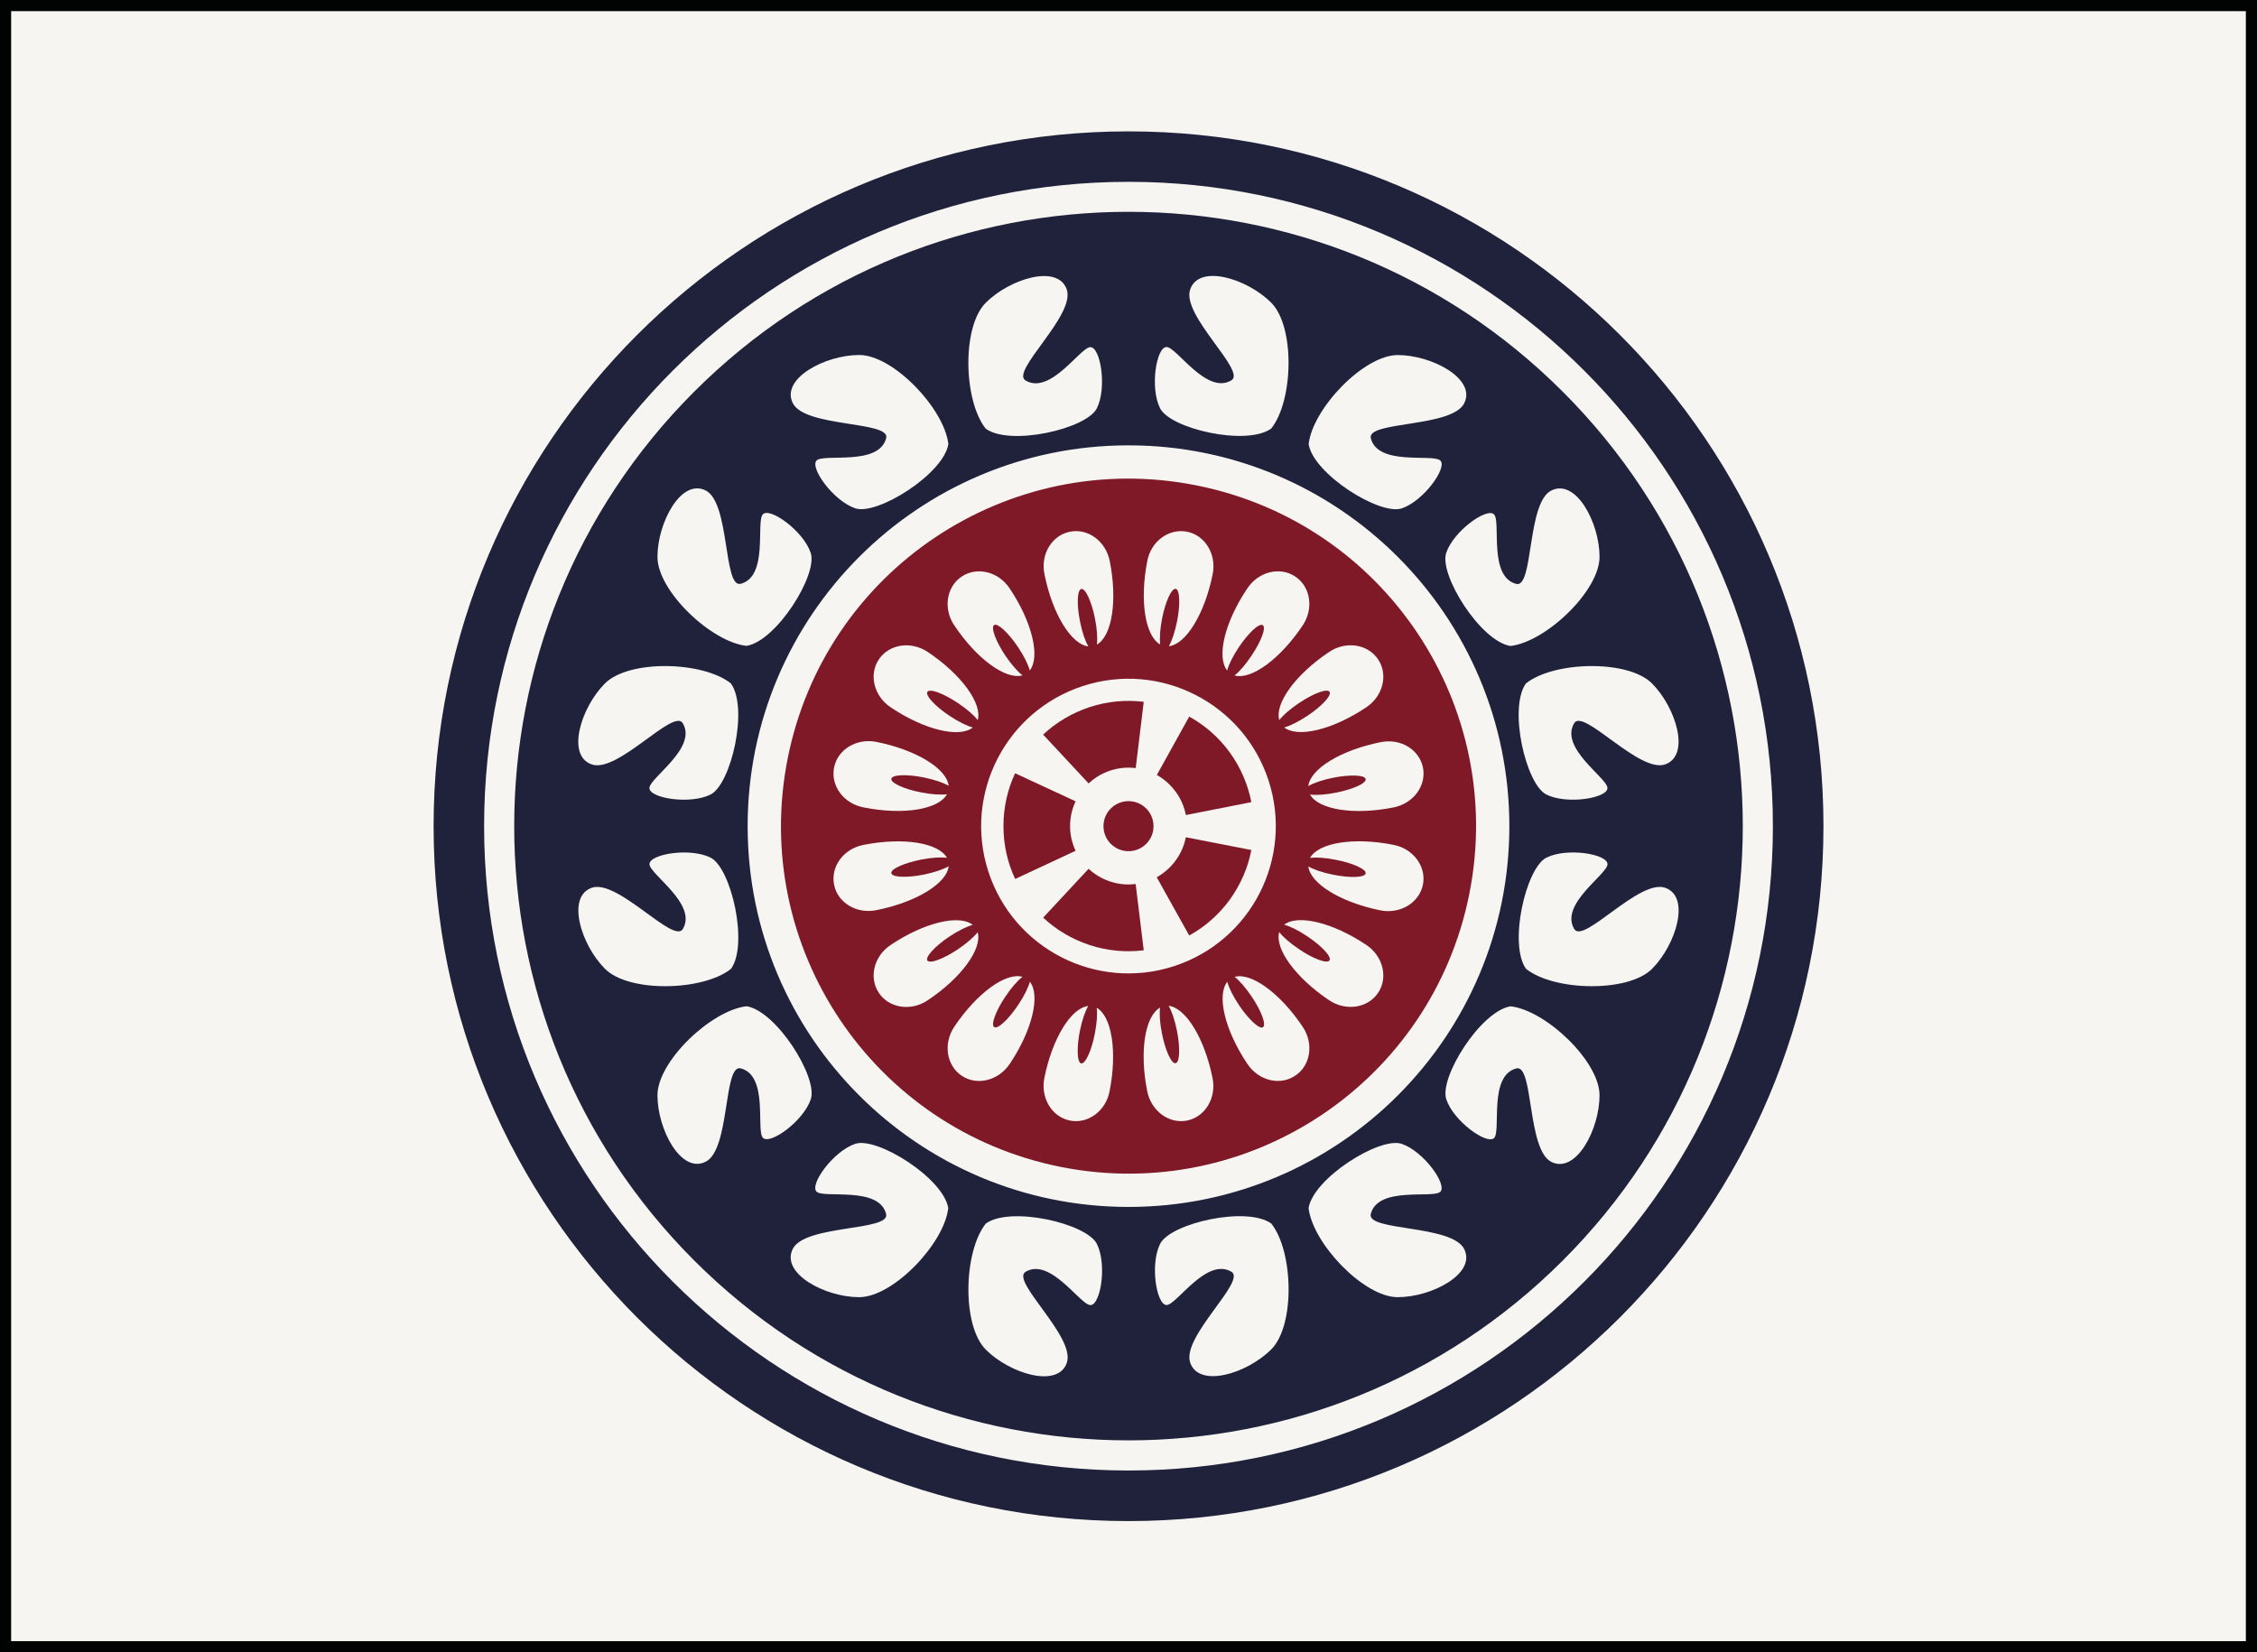
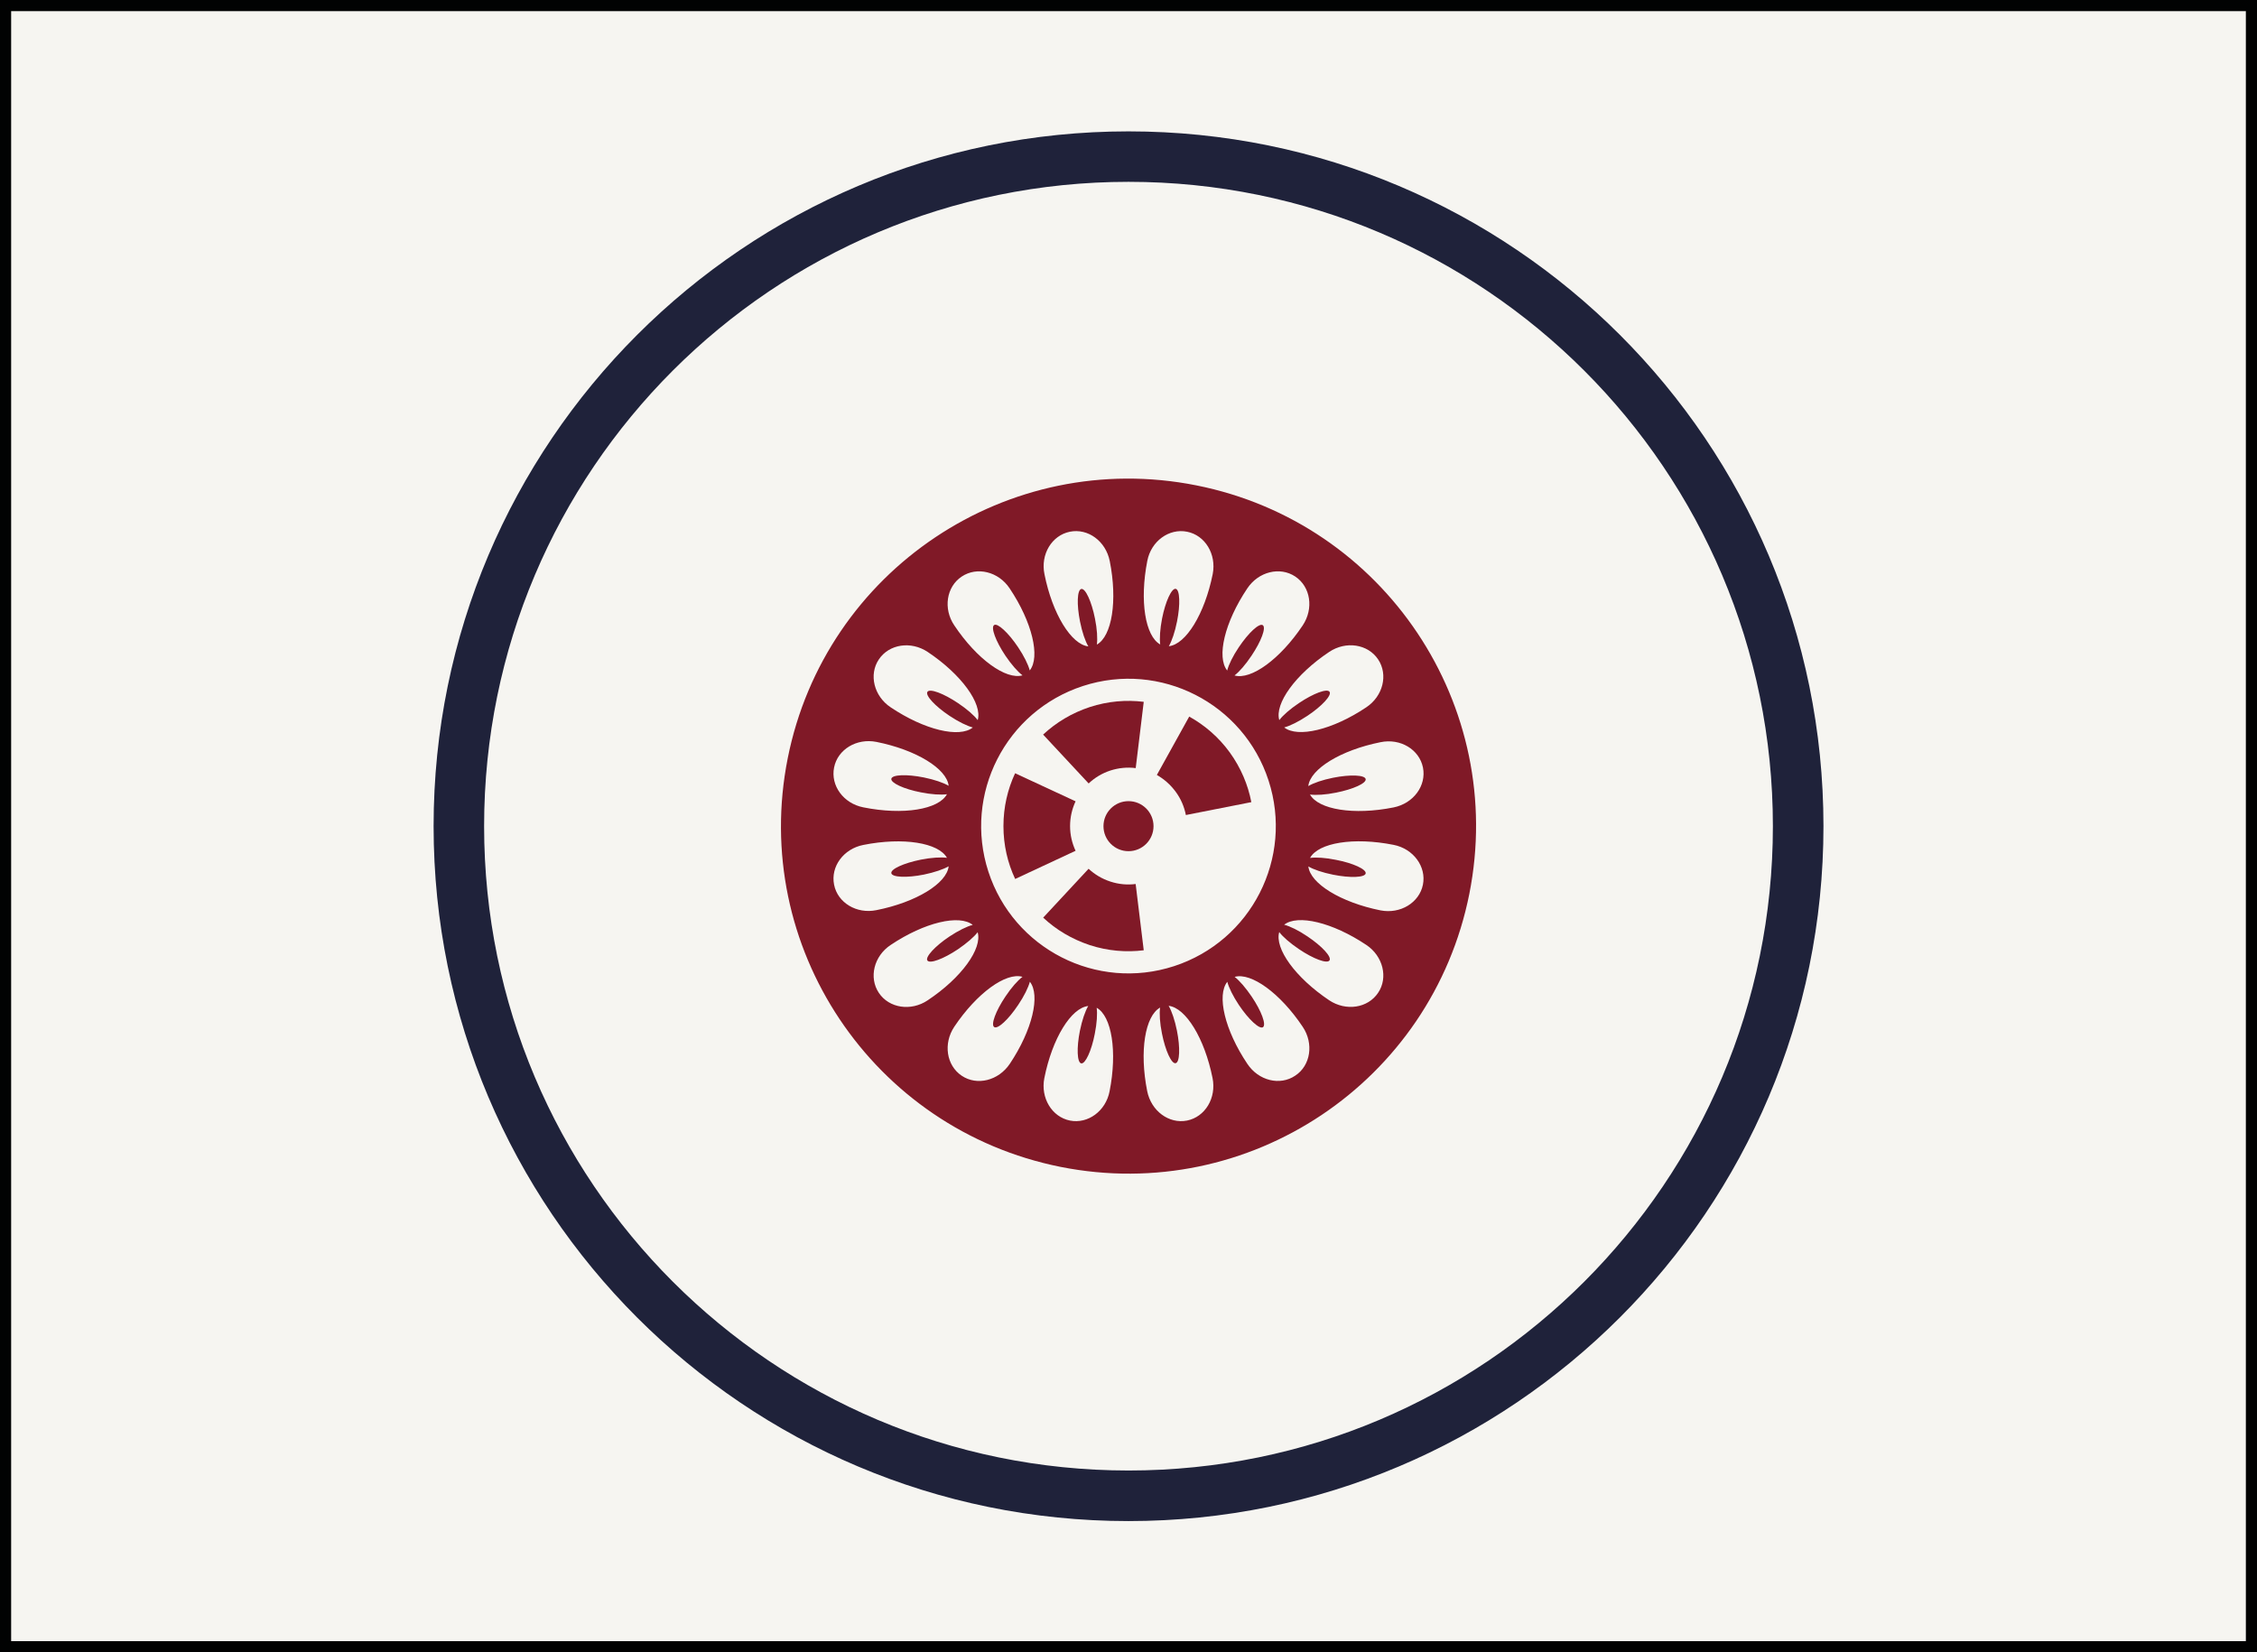
<svg xmlns="http://www.w3.org/2000/svg" version="1.1" id="Pinzu" x="0px" y="0px" width="38.514px" height="28.197px" viewBox="-5.159 5.159 38.514 28.197" enable-background="new -5.159 5.159 38.514 28.197" xml:space="preserve">
  <rect x="-5.159" y="5.159" width="38.514" height="28.197" fill="#808080" stroke="none" />
  <g id="_x31_pin_1_">
    <rect x="-5.064" y="5.254" fill="#F6F5F1" stroke="#010202" stroke-width="0.19" stroke-miterlimit="10" width="38.324" height="28.007" />
    <circle fill="#801927" cx="14.098" cy="19.258" r="0.427" />
    <g>
      <path fill="#801927" d="M13.79,18.308c0.144-0.046,0.29-0.059,0.431-0.041l0.137-1.131c-0.3-0.037-0.612-0.011-0.92,0.089    c-0.307,0.101-0.576,0.264-0.797,0.47l0.777,0.834C13.521,18.431,13.647,18.355,13.79,18.308z" />
      <path fill="#801927" d="M14.904,18.672c0.09,0.122,0.146,0.258,0.173,0.396l1.117-0.22c-0.057-0.297-0.179-0.586-0.367-0.847    c-0.19-0.262-0.429-0.467-0.693-0.613l-0.552,0.996C14.704,18.454,14.815,18.55,14.904,18.672z" />
      <path fill="#801927" d="M13.195,19.678c-0.06-0.128-0.094-0.271-0.094-0.421c0-0.151,0.034-0.295,0.094-0.423l-1.032-0.479    c-0.128,0.274-0.199,0.58-0.199,0.902s0.071,0.628,0.2,0.902L13.195,19.678z" />
      <path fill="#801927" d="M13.79,20.204c-0.145-0.047-0.27-0.123-0.373-0.219l-0.775,0.834c0.221,0.207,0.489,0.367,0.796,0.469    c0.308,0.1,0.62,0.125,0.92,0.088l-0.138-1.131C14.08,20.263,13.934,20.251,13.79,20.204z" />
-       <path fill="#801927" d="M14.58,20.13l0.554,0.994c0.265-0.146,0.502-0.352,0.692-0.611c0.188-0.262,0.312-0.551,0.368-0.848    l-1.118-0.218c-0.026,0.139-0.083,0.272-0.173,0.396C14.815,19.964,14.704,20.06,14.58,20.13z" />
      <path fill="#801927" d="M19.914,20.413c0.639-3.211-1.447-6.333-4.659-6.971c-3.211-0.64-6.333,1.446-6.972,4.657    c-0.64,3.212,1.446,6.333,4.658,6.974C16.153,25.712,19.274,23.626,19.914,20.413z M15.097,24.282    c-0.309,0.061-0.612-0.164-0.68-0.502c-0.136-0.682-0.036-1.283,0.22-1.426c-0.014,0.104-0.004,0.266,0.032,0.443    c0.058,0.293,0.163,0.521,0.233,0.506c0.071-0.014,0.081-0.264,0.022-0.557c-0.036-0.178-0.088-0.332-0.141-0.422    c0.291,0.033,0.613,0.553,0.749,1.232C15.601,23.896,15.406,24.22,15.097,24.282z M16.944,23.515    c-0.262,0.178-0.628,0.086-0.818-0.201c-0.387-0.576-0.525-1.172-0.342-1.4c0.026,0.1,0.098,0.246,0.198,0.396    c0.166,0.248,0.351,0.418,0.41,0.379c0.061-0.041-0.025-0.275-0.191-0.521c-0.103-0.152-0.209-0.275-0.292-0.338    c0.28-0.08,0.777,0.275,1.163,0.854C17.262,22.968,17.206,23.343,16.944,23.515z M18.155,21.284    c0.286,0.189,0.378,0.559,0.202,0.818c-0.175,0.262-0.548,0.318-0.835,0.127c-0.577-0.387-0.933-0.883-0.852-1.164    c0.062,0.082,0.185,0.189,0.336,0.291c0.248,0.168,0.482,0.254,0.522,0.193s-0.129-0.244-0.377-0.41    c-0.15-0.102-0.298-0.174-0.397-0.199C16.983,20.759,17.578,20.898,18.155,21.284z M18.622,19.577    c0.337,0.066,0.562,0.372,0.5,0.68s-0.386,0.504-0.724,0.438c-0.681-0.137-1.199-0.459-1.231-0.75    c0.089,0.053,0.243,0.105,0.421,0.141c0.293,0.059,0.543,0.049,0.557-0.021c0.015-0.07-0.213-0.176-0.505-0.232    c-0.179-0.037-0.341-0.047-0.444-0.033C17.337,19.541,17.941,19.441,18.622,19.577z M19.123,18.258    c0.061,0.31-0.163,0.612-0.501,0.68c-0.682,0.137-1.284,0.036-1.427-0.22c0.104,0.014,0.266,0.004,0.444-0.032    c0.293-0.058,0.521-0.161,0.506-0.232c-0.014-0.07-0.264-0.081-0.557-0.022c-0.179,0.036-0.333,0.089-0.422,0.142    c0.033-0.291,0.552-0.613,1.232-0.749C18.737,17.754,19.061,17.949,19.123,18.258z M18.357,16.411    c0.176,0.262,0.084,0.629-0.202,0.819c-0.577,0.387-1.173,0.524-1.4,0.343c0.1-0.026,0.246-0.099,0.397-0.199    c0.249-0.166,0.417-0.35,0.377-0.409c-0.04-0.061-0.273,0.025-0.522,0.192c-0.152,0.102-0.273,0.208-0.336,0.291    c-0.082-0.281,0.274-0.778,0.852-1.164C17.809,16.093,18.182,16.15,18.357,16.411z M16.944,14.998    c0.262,0.175,0.318,0.548,0.126,0.835c-0.386,0.577-0.882,0.934-1.163,0.853c0.081-0.062,0.189-0.185,0.29-0.337    c0.167-0.248,0.253-0.481,0.192-0.521c-0.06-0.04-0.243,0.129-0.409,0.377c-0.102,0.151-0.173,0.298-0.198,0.397    c-0.184-0.229-0.045-0.823,0.342-1.4C16.315,14.914,16.682,14.823,16.944,14.998z M15.097,14.233    c0.31,0.061,0.504,0.385,0.438,0.723c-0.137,0.681-0.458,1.2-0.749,1.231c0.052-0.089,0.104-0.242,0.14-0.422    c0.059-0.293,0.048-0.542-0.022-0.557c-0.07-0.014-0.175,0.213-0.233,0.506c-0.035,0.179-0.045,0.341-0.032,0.443    c-0.256-0.143-0.354-0.744-0.22-1.427C14.484,14.394,14.789,14.172,15.097,14.233z M13.098,14.233    c0.309-0.062,0.612,0.161,0.68,0.501c0.136,0.681,0.036,1.283-0.22,1.425c0.014-0.104,0.004-0.266-0.032-0.443    c-0.058-0.293-0.163-0.52-0.233-0.506c-0.071,0.015-0.081,0.264-0.022,0.557c0.036,0.18,0.088,0.333,0.142,0.423    c-0.291-0.032-0.614-0.553-0.749-1.232C12.594,14.618,12.79,14.295,13.098,14.233z M11.251,14.999    c0.262-0.176,0.629-0.085,0.819,0.201c0.387,0.578,0.525,1.173,0.343,1.4c-0.027-0.1-0.098-0.246-0.199-0.396    c-0.166-0.248-0.351-0.418-0.409-0.378c-0.06,0.04,0.026,0.273,0.192,0.522c0.102,0.151,0.209,0.273,0.292,0.336    c-0.281,0.081-0.778-0.274-1.164-0.853C10.933,15.547,10.99,15.173,11.251,14.999z M10.04,17.23    c-0.286-0.19-0.377-0.559-0.202-0.818c0.175-0.262,0.548-0.318,0.834-0.127c0.578,0.386,0.934,0.883,0.853,1.163    c-0.062-0.082-0.185-0.189-0.336-0.29c-0.249-0.167-0.482-0.253-0.522-0.193c-0.04,0.062,0.129,0.244,0.377,0.41    c0.151,0.101,0.298,0.172,0.397,0.199C11.212,17.757,10.617,17.617,10.04,17.23z M9.574,18.937c-0.339-0.066-0.562-0.37-0.5-0.68    c0.061-0.309,0.384-0.504,0.723-0.437c0.681,0.136,1.2,0.458,1.232,0.749c-0.09-0.053-0.242-0.105-0.422-0.142    c-0.293-0.059-0.542-0.049-0.556,0.022c-0.014,0.069,0.212,0.176,0.505,0.232c0.179,0.036,0.341,0.046,0.444,0.032    C10.858,18.973,10.255,19.074,9.574,18.937z M13.321,16.866c1.32-0.43,2.738,0.294,3.167,1.613    c0.43,1.321-0.294,2.739-1.613,3.168c-1.321,0.43-2.739-0.295-3.168-1.613C11.278,18.714,12.001,17.296,13.321,16.866z     M9.074,20.257c-0.062-0.309,0.161-0.613,0.5-0.679c0.681-0.136,1.284-0.036,1.426,0.22c-0.104-0.014-0.266-0.004-0.444,0.031    c-0.293,0.059-0.52,0.162-0.505,0.232c0.014,0.07,0.263,0.082,0.556,0.023c0.18-0.037,0.333-0.09,0.422-0.141    c-0.032,0.291-0.552,0.613-1.232,0.748C9.458,20.761,9.134,20.564,9.074,20.257z M9.838,22.103    c-0.175-0.262-0.084-0.629,0.202-0.818c0.578-0.387,1.173-0.525,1.4-0.342c-0.1,0.025-0.246,0.098-0.396,0.197    c-0.249,0.166-0.418,0.352-0.378,0.41c0.04,0.061,0.273-0.025,0.521-0.191c0.152-0.104,0.274-0.209,0.337-0.291    c0.081,0.279-0.274,0.777-0.853,1.162C10.387,22.421,10.013,22.365,9.838,22.103z M11.252,23.517    c-0.262-0.176-0.318-0.549-0.127-0.836c0.386-0.576,0.883-0.934,1.164-0.852c-0.082,0.062-0.19,0.184-0.291,0.336    c-0.167,0.248-0.252,0.482-0.192,0.521c0.061,0.041,0.244-0.129,0.409-0.377c0.102-0.15,0.173-0.297,0.2-0.396    c0.182,0.229,0.043,0.824-0.342,1.4C11.88,23.601,11.513,23.693,11.252,23.517z M13.099,24.282    c-0.309-0.062-0.504-0.387-0.437-0.725c0.135-0.68,0.458-1.199,0.749-1.23c-0.053,0.088-0.105,0.242-0.142,0.422    c-0.059,0.293-0.048,0.543,0.022,0.557c0.069,0.014,0.176-0.213,0.232-0.506c0.036-0.18,0.046-0.342,0.032-0.443    c0.256,0.143,0.355,0.744,0.22,1.426C13.711,24.118,13.407,24.343,13.099,24.282z" />
    </g>
    <g>
-       <path fill="#1F223A" d="M21.51,26.669c4.094-4.094,4.094-10.731,0-14.824c-4.094-4.095-10.731-4.095-14.824-0.001    c-4.094,4.094-4.094,10.731,0,14.825C10.779,30.763,17.417,30.763,21.51,26.669z M15.15,28.411    c-0.148-0.441,0.969-1.395,0.704-1.549c-0.426-0.252-0.935,0.568-1.106,0.568s-0.287-0.691-0.111-1.043    c0.176-0.354,1.478-0.65,1.897-0.348c0.379,0.473,0.41,1.738,0,2.148C16.121,28.601,15.299,28.853,15.15,28.411z M19.419,25.497    c-0.123,0.121-1.063-0.102-1.187,0.379c-0.074,0.297,1.388,0.18,1.595,0.6c0.208,0.418-0.554,0.82-1.135,0.82    s-1.452-0.918-1.521-1.521c0.083-0.51,1.214-1.221,1.587-1.096C19.133,24.804,19.541,25.374,19.419,25.497z M22.136,23.851    c0,0.582-0.402,1.344-0.821,1.137c-0.419-0.209-0.301-1.67-0.598-1.596c-0.479,0.123-0.258,1.062-0.38,1.188    c-0.122,0.121-0.692-0.287-0.816-0.66c-0.125-0.373,0.585-1.504,1.096-1.588C21.22,22.4,22.136,23.271,22.136,23.851z     M22.272,19.906c0,0.174-0.822,0.682-0.568,1.107c0.155,0.264,1.106-0.854,1.549-0.705c0.442,0.15,0.189,0.973-0.221,1.385    c-0.411,0.41-1.677,0.379-2.15,0c-0.302-0.42-0.004-1.723,0.348-1.898C21.581,19.619,22.272,19.733,22.272,19.906z M23.031,16.822    c0.41,0.412,0.663,1.232,0.221,1.383c-0.442,0.148-1.394-0.967-1.549-0.704c-0.253,0.426,0.568,0.935,0.568,1.107    c0,0.172-0.691,0.286-1.043,0.11c-0.352-0.177-0.649-1.479-0.348-1.896C21.355,16.443,22.62,16.411,23.031,16.822z M22.136,14.662    c0,0.581-0.917,1.453-1.521,1.521c-0.511-0.082-1.22-1.214-1.096-1.587c0.124-0.374,0.694-0.781,0.816-0.659    c0.123,0.122-0.1,1.063,0.38,1.187c0.297,0.075,0.179-1.387,0.598-1.594C21.734,13.32,22.136,14.081,22.136,14.662z M19.827,12.04    c-0.207,0.419-1.669,0.302-1.594,0.598c0.122,0.48,1.063,0.258,1.187,0.381c0.122,0.122-0.286,0.691-0.66,0.816    c-0.374,0.124-1.505-0.585-1.588-1.096c0.066-0.604,0.938-1.521,1.521-1.521C19.274,11.219,20.035,11.622,19.827,12.04z     M16.533,10.324c0.41,0.411,0.379,1.676,0,2.149c-0.42,0.303-1.722,0.004-1.897-0.348c-0.176-0.354-0.062-1.044,0.111-1.044    s0.682,0.822,1.106,0.569C16.118,11.495,15,10.544,15.15,10.1C15.3,9.658,16.122,9.913,16.533,10.324z M13.045,10.101    c0.149,0.442-0.967,1.395-0.704,1.551c0.426,0.253,0.935-0.569,1.107-0.569c0.172,0,0.286,0.691,0.11,1.044    c-0.177,0.352-1.479,0.649-1.896,0.348c-0.379-0.475-0.411-1.738,0-2.149S12.897,9.66,13.045,10.101z M8.776,13.017    c0.122-0.123,1.063,0.1,1.187-0.381c0.076-0.296-1.386-0.179-1.594-0.598c-0.207-0.419,0.553-0.821,1.134-0.821    c0.582,0,1.453,0.917,1.521,1.521c-0.082,0.511-1.214,1.22-1.587,1.096C9.063,13.71,8.654,13.139,8.776,13.017z M6.06,14.662    c0-0.581,0.402-1.342,0.821-1.134c0.418,0.207,0.301,1.669,0.598,1.594c0.48-0.122,0.258-1.063,0.38-1.187    c0.123-0.123,0.692,0.286,0.816,0.659C8.8,14.968,8.09,16.099,7.58,16.181C6.976,16.115,6.059,15.244,6.06,14.662z M5.923,18.608    c0-0.174,0.822-0.683,0.569-1.107c-0.156-0.263-1.107,0.854-1.551,0.704c-0.442-0.15-0.188-0.971,0.223-1.383    c0.411-0.411,1.676-0.379,2.149,0c0.304,0.42,0.004,1.721-0.347,1.896C6.615,18.894,5.923,18.781,5.923,18.608z M14.098,12.759    c3.589,0,6.499,2.91,6.499,6.499c0,3.589-2.909,6.498-6.499,6.498c-3.589,0-6.499-2.908-6.499-6.498    C7.599,15.669,10.509,12.759,14.098,12.759z M5.165,21.693c-0.411-0.412-0.664-1.234-0.223-1.385    c0.443-0.148,1.395,0.969,1.551,0.705c0.253-0.426-0.569-0.936-0.569-1.107c0-0.172,0.692-0.287,1.043-0.111    c0.352,0.178,0.65,1.48,0.348,1.898C6.84,22.072,5.576,22.103,5.165,21.693z M6.06,23.851c0-0.58,0.916-1.451,1.521-1.52    c0.51,0.082,1.22,1.213,1.096,1.586c-0.125,0.375-0.694,0.783-0.817,0.66c-0.122-0.123,0.101-1.062-0.38-1.186    c-0.297-0.076-0.179,1.387-0.598,1.594C6.462,25.195,6.06,24.433,6.06,23.851z M8.368,26.474c0.208-0.42,1.669-0.301,1.594-0.598    c-0.123-0.48-1.063-0.26-1.187-0.381c-0.123-0.123,0.286-0.691,0.66-0.816c0.373-0.125,1.505,0.586,1.587,1.096    c-0.066,0.604-0.938,1.521-1.521,1.521C8.921,27.296,8.161,26.892,8.368,26.474z M11.663,26.04    c0.419-0.303,1.721-0.004,1.896,0.348c0.176,0.354,0.062,1.043-0.11,1.043c-0.174,0-0.683-0.82-1.107-0.568    c-0.263,0.156,0.854,1.107,0.704,1.551c-0.149,0.441-0.971,0.189-1.383-0.223S11.284,26.515,11.663,26.04z" />
      <path fill="#1F223A" d="M25.957,19.258c0-6.55-5.311-11.857-11.859-11.857S2.24,12.709,2.24,19.258    c0,6.548,5.309,11.859,11.857,11.859S25.957,25.806,25.957,19.258z M3.102,19.258c0-6.073,4.923-10.996,10.996-10.996    s10.996,4.923,10.996,10.996c0,6.072-4.922,10.996-10.996,10.996C8.025,30.253,3.102,25.329,3.102,19.258z" />
    </g>
  </g>
</svg>